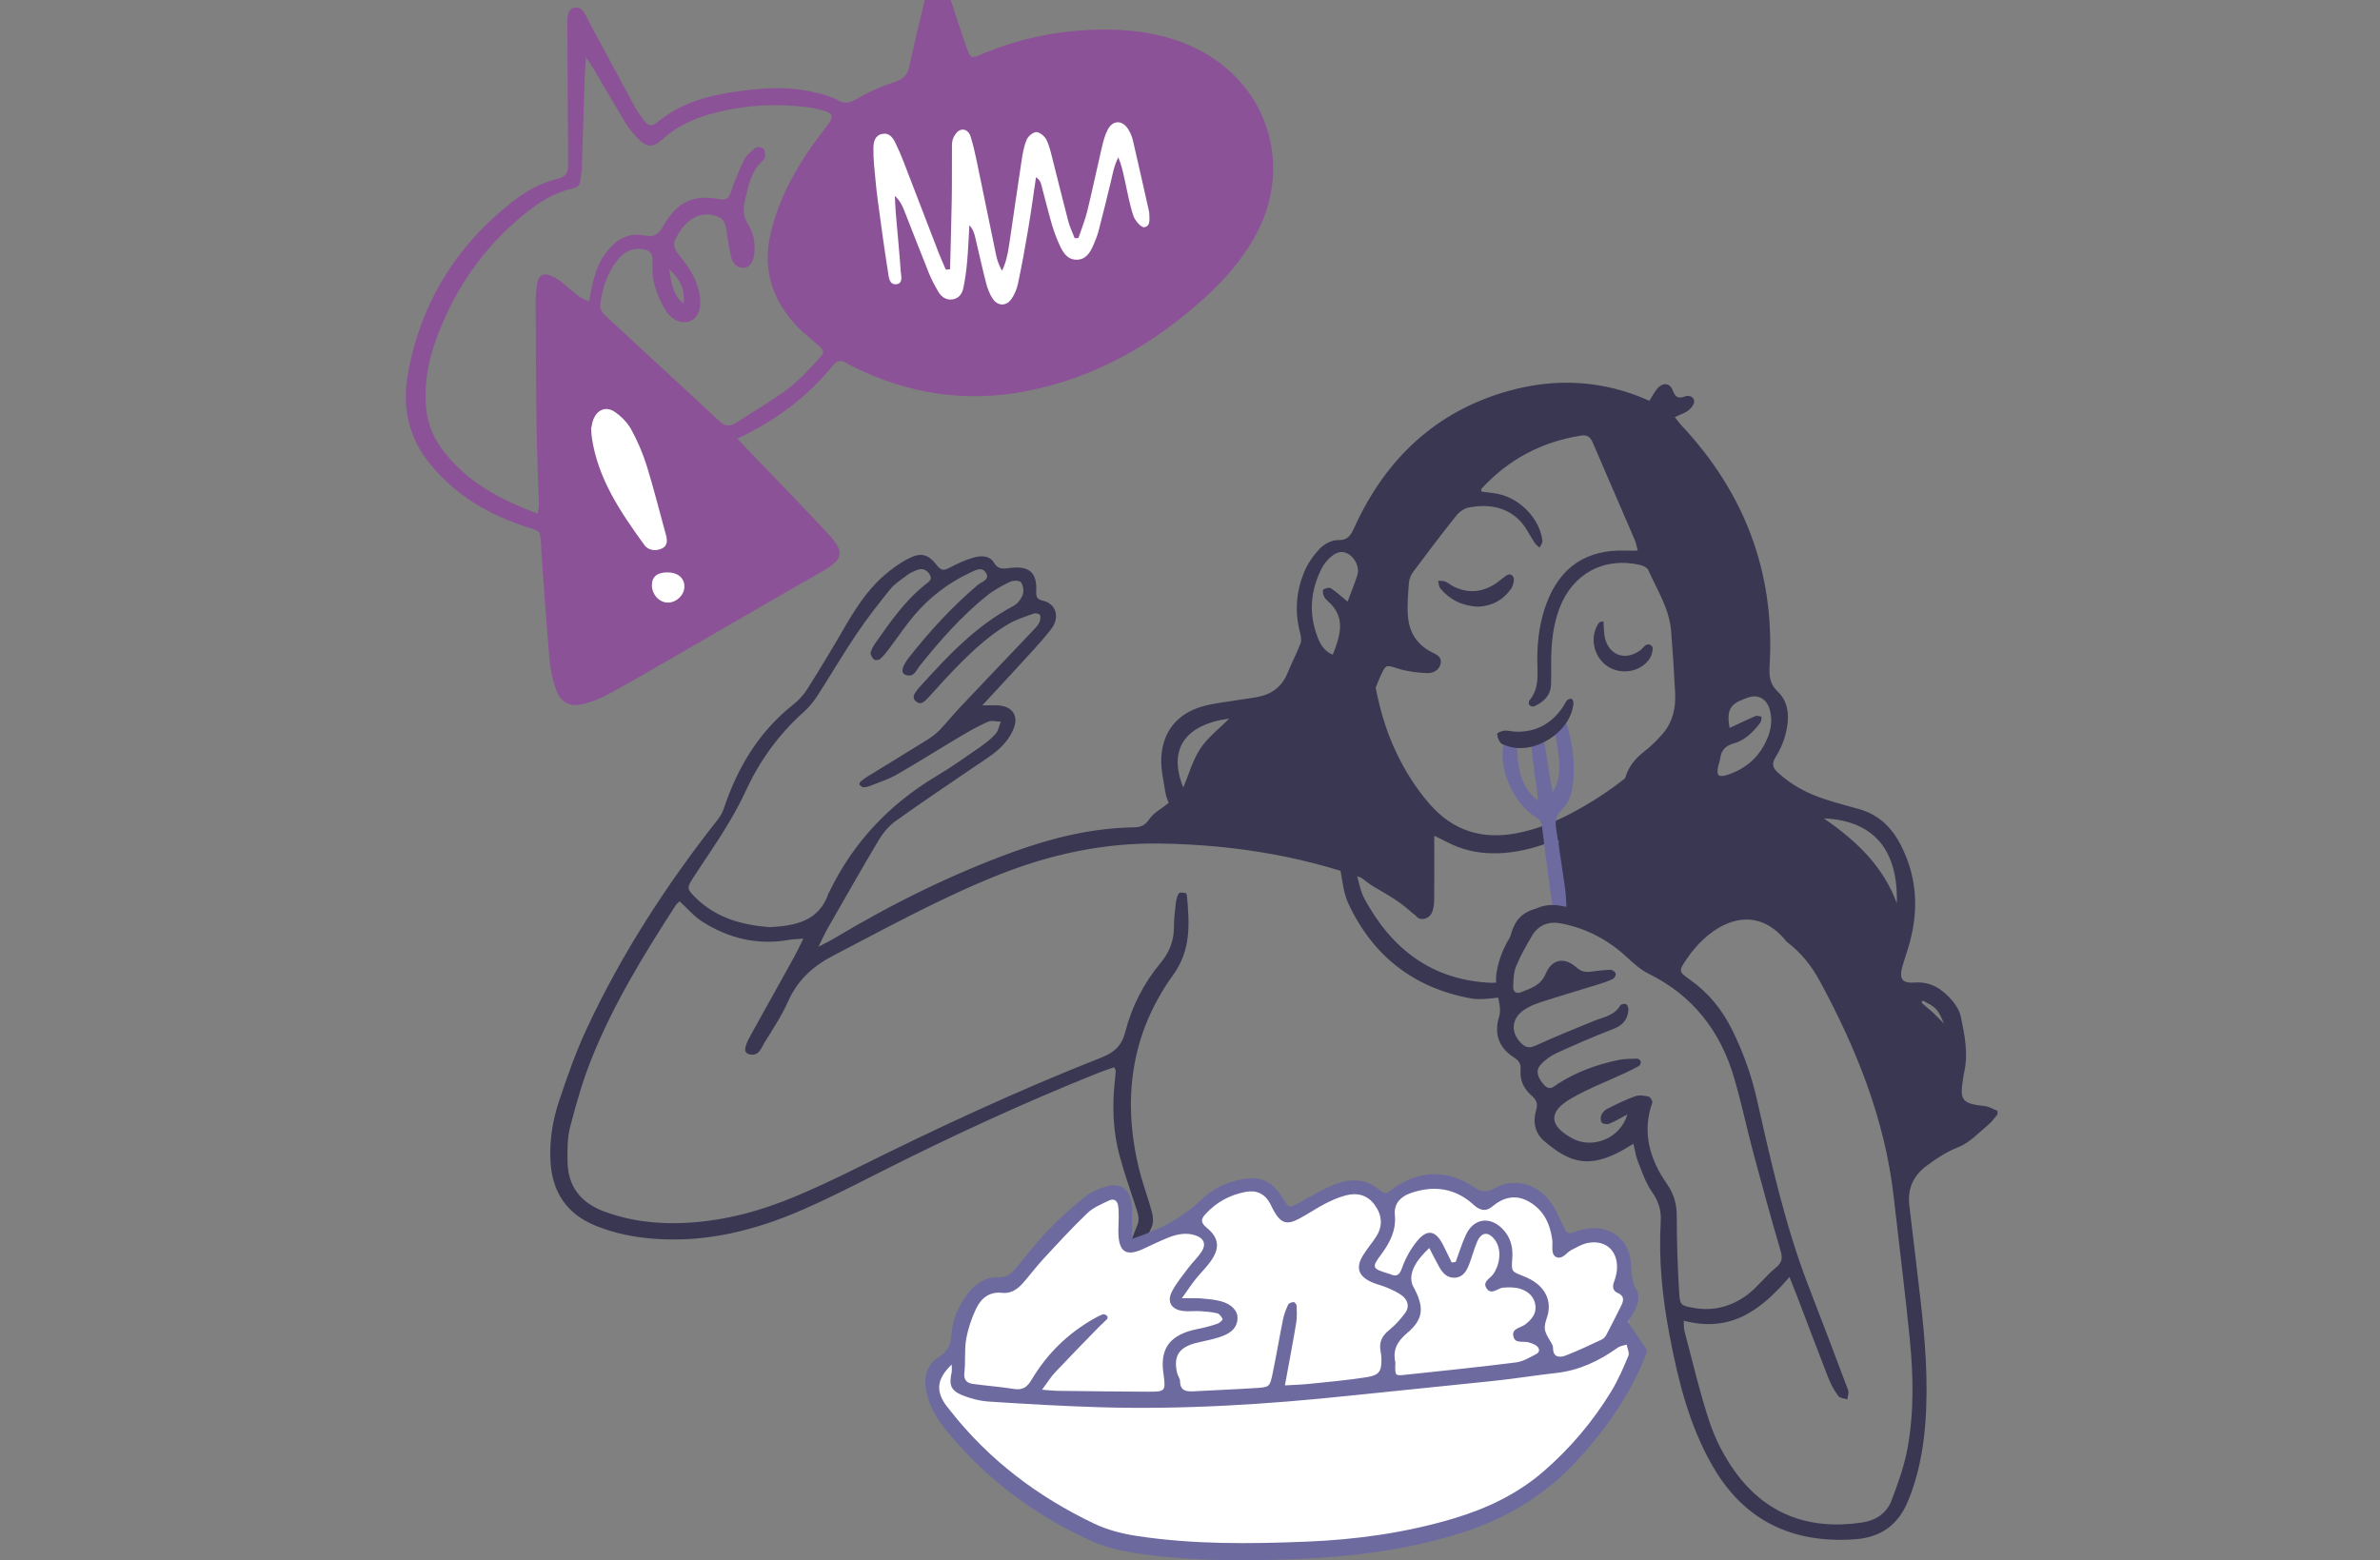
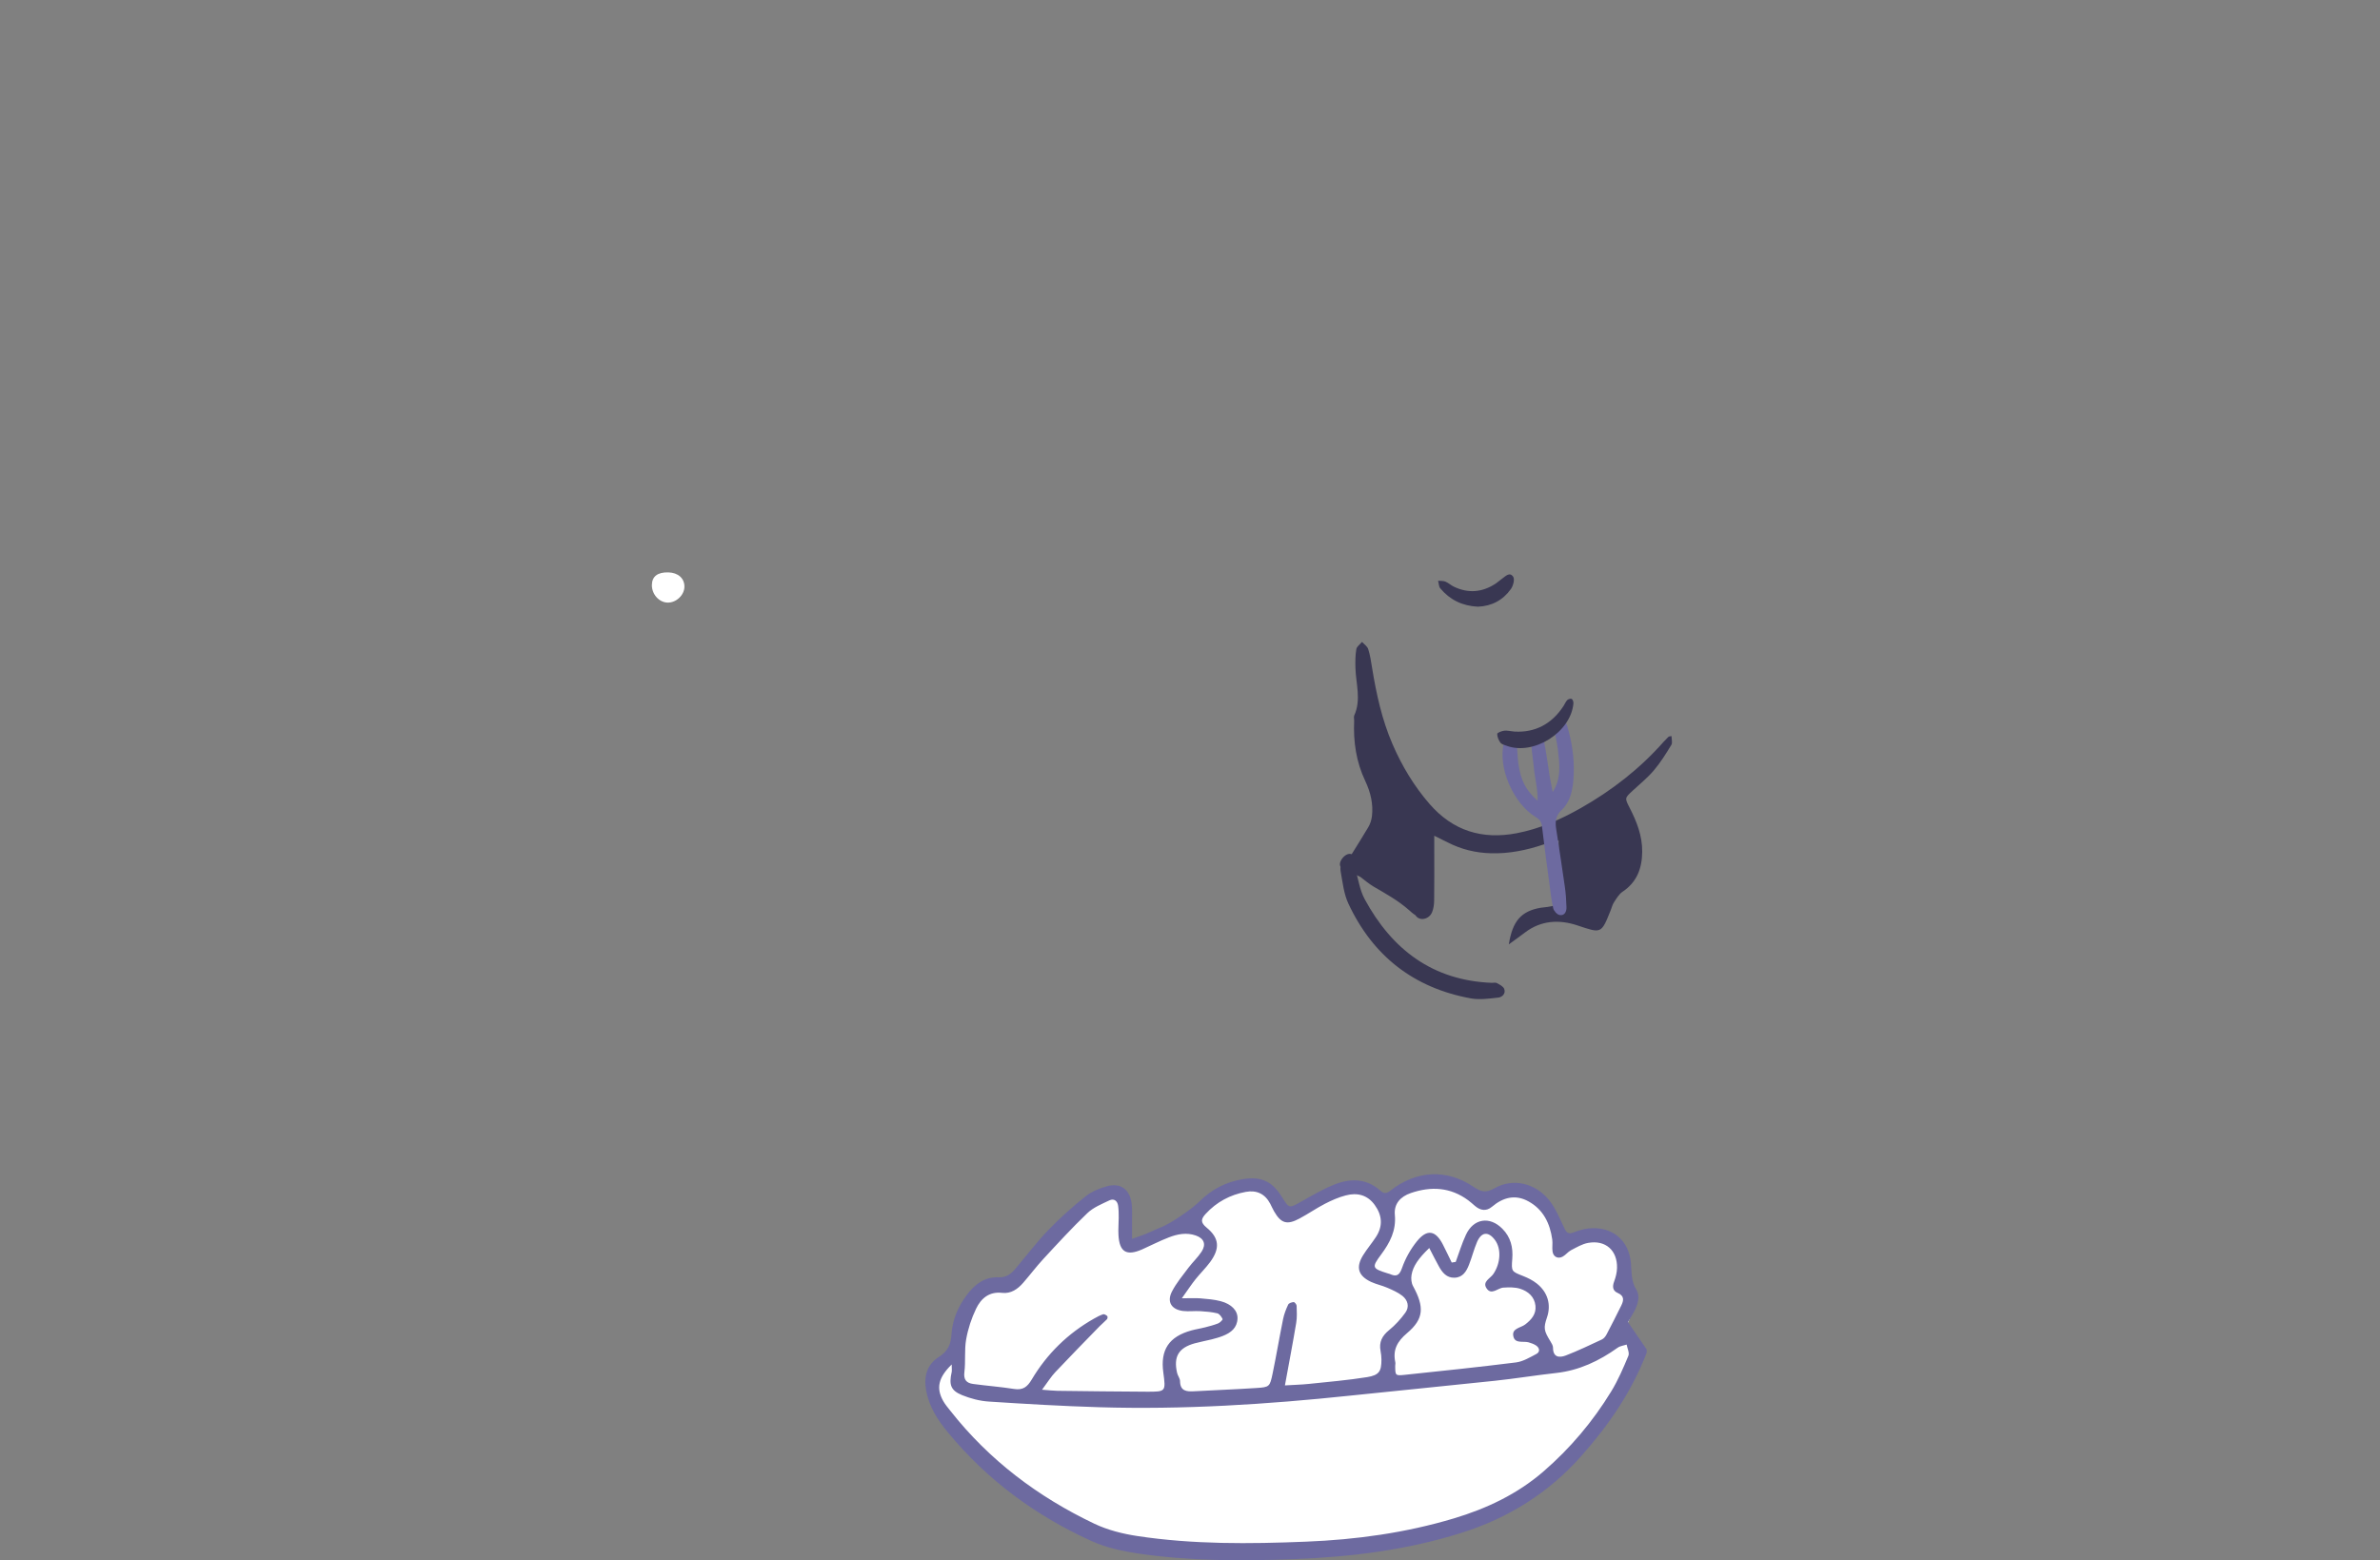
<svg xmlns="http://www.w3.org/2000/svg" width="305" height="200" viewBox="0 0 305 200" fill="none">
  <rect x="0" y="0" width="305" height="200" fill="#808080" stroke="none" />
  <g clip-path="url(#clip0_272_4718)">
    <path d="M214.224 94.35C213.97 94.395 213.873 94.387 213.835 94.424C213.626 94.626 213.417 94.836 213.223 95.052C210.167 98.52 206.574 101.315 202.562 103.587C199.984 105.045 197.31 106.241 194.366 106.801C189.936 107.646 186.201 106.495 183.212 103.064C181.21 100.762 179.664 98.184 178.454 95.389C177.094 92.25 176.377 88.939 175.831 85.583C175.704 84.783 175.585 83.969 175.338 83.206C175.226 82.848 174.823 82.586 174.546 82.279C174.292 82.586 173.867 82.87 173.814 83.214C173.68 84.006 173.68 84.828 173.702 85.635C173.762 87.661 174.464 89.701 173.545 91.712C173.463 91.891 173.545 92.153 173.538 92.369C173.418 95.06 173.792 97.653 174.965 100.12C175.637 101.54 176.003 103.049 175.816 104.626C175.757 105.112 175.592 105.628 175.338 106.046C174.658 107.205 173.926 108.341 173.224 109.484C173.164 109.477 173.112 109.462 173.06 109.454C172.186 109.327 171.087 111.046 172.148 111.323C172.395 111.39 172.641 111.457 172.88 111.54C172.918 111.712 173.03 111.846 173.239 111.898C173.59 112.063 173.949 112.227 174.307 112.384C174.89 112.825 175.45 113.303 176.048 113.655C177.662 114.596 179.126 115.396 180.545 116.637C180.799 116.861 181.083 117.123 181.397 117.317C181.898 118.124 183.138 117.848 183.519 116.936C183.713 116.472 183.78 115.934 183.788 115.434C183.818 113.371 183.803 111.3 183.803 109.238C183.803 108.602 183.803 107.975 183.803 107.123C184.527 107.481 185.043 107.728 185.551 107.99C187.284 108.879 189.122 109.32 191.079 109.372C193.403 109.432 195.621 108.984 197.803 108.244C198.333 108.064 198.886 107.96 199.738 107.735C199.738 110.179 199.723 112.384 199.738 114.589C199.745 116.002 199.768 116.009 198.326 116.248C198.035 116.3 197.736 116.3 197.444 116.353C194.979 116.779 193.836 118.012 193.358 121.046C194.18 120.448 194.815 119.993 195.435 119.522C197.504 117.952 199.835 117.848 202.143 118.617C205.229 119.641 205.191 119.738 206.424 116.644C206.559 116.3 206.648 115.927 206.85 115.628C207.164 115.157 207.478 114.604 207.926 114.305C209.779 113.072 210.429 111.293 210.451 109.185C210.473 107.13 209.741 105.292 208.822 103.505C208.195 102.287 208.217 102.28 209.233 101.345C210.152 100.493 211.138 99.694 211.945 98.744C212.797 97.743 213.499 96.607 214.186 95.478C214.351 95.209 214.209 94.753 214.209 94.357L214.224 94.35Z" fill="#393752" />
    <path d="M173.664 111.315C174.06 112.638 174.247 114.073 174.89 115.262C178.393 121.719 183.601 125.68 191.176 125.979C191.393 125.986 191.661 125.912 191.826 126.009C192.177 126.203 192.64 126.427 192.767 126.756C192.991 127.347 192.521 127.81 192.005 127.87C190.847 127.997 189.629 128.176 188.509 127.975C181.187 126.644 175.928 122.541 172.79 115.807C172.215 114.574 172.066 113.131 171.819 111.764C171.722 111.211 171.752 110.478 172.499 110.329C173.246 110.172 173.425 110.874 173.694 111.383L173.672 111.33L173.664 111.315Z" fill="#393752" />
    <path d="M198.976 101.532C200.097 99.791 199.857 98.027 199.671 96.285C199.544 95.12 199.222 93.969 199.095 92.803C199.058 92.466 199.387 92.085 199.551 91.719C199.887 91.951 200.306 92.123 200.537 92.429C200.791 92.773 200.896 93.236 201.008 93.655C201.568 95.732 201.807 97.855 201.628 100.007C201.509 101.428 201.18 102.833 200.119 103.834C199.349 104.559 199.29 105.321 199.424 106.226C199.805 108.7 200.186 111.181 200.537 113.662C200.664 114.537 200.724 115.419 200.746 116.3C200.761 116.854 200.5 117.399 199.865 117.287C199.544 117.227 199.133 116.771 199.051 116.435C198.804 115.359 198.692 114.26 198.543 113.161C198.221 110.755 197.885 108.348 197.609 105.934C197.542 105.359 197.325 105.045 196.824 104.746C193.918 102.99 191.931 98.378 192.723 95.209C192.805 94.873 193.261 94.634 193.545 94.342C193.814 94.626 194.262 94.88 194.322 95.209C194.493 96.069 194.449 96.973 194.576 97.847C194.904 100.067 195.502 101.256 197.048 102.638C197.078 101.076 196.69 99.761 196.57 98.438C196.481 97.481 196.309 96.54 196.257 95.583C196.219 94.97 196.04 94.073 196.951 94.006C197.833 93.946 197.833 94.873 197.952 95.478C198.214 96.779 198.363 98.102 198.58 99.41C198.7 100.12 198.849 100.83 198.983 101.54L198.976 101.532Z" fill="#6D6AA0" />
-     <path d="M256 142.818C255.619 143.259 255.291 143.759 254.85 144.126C253.61 145.149 252.452 146.45 251.01 147.018C249.478 147.623 248.216 148.453 246.931 149.402C245.138 150.725 244.428 152.414 244.69 154.574C245.16 158.528 245.638 162.481 246.094 166.442C246.714 171.801 247.147 177.167 246.722 182.564C246.453 185.964 245.818 189.275 244.495 192.451C243.225 195.501 240.992 197.063 237.727 197.302C229.681 197.877 223.458 194.91 219.416 187.818C216.45 182.623 215.038 176.876 213.94 171.069C213.028 166.278 212.543 161.435 212.827 156.54C212.901 155.194 212.573 153.999 211.736 152.825C210.899 151.652 210.436 150.209 209.891 148.849C209.622 148.184 209.532 147.444 209.33 146.607C208.531 147.063 207.859 147.504 207.141 147.848C203.294 149.716 200.948 148.879 197.855 146.226C196.727 145.254 196.406 143.804 196.847 142.354C197.101 141.517 196.936 141.002 196.294 140.448C195.3 139.589 194.747 138.475 194.867 137.123C194.934 136.368 194.65 135.942 194 135.531C192.095 134.312 191.445 132.534 192.095 130.366C192.319 129.619 192.23 128.991 192.065 128.244C191.797 127.048 191.595 125.747 191.804 124.559C192.267 121.891 193.612 119.581 195.412 117.571C196.653 116.188 198.311 115.785 200.067 116.106C201.792 116.428 203.473 116.988 205.326 117.481C205.401 115.583 206.671 114.425 208.128 113.408C210.175 111.973 210.623 110.06 209.816 107.765C209.353 106.442 208.882 105.12 208.471 103.782C207.552 100.792 208.158 98.274 210.735 96.308C211.609 95.643 212.393 94.843 213.111 94.006C214.381 92.526 214.762 90.725 214.672 88.834C214.538 86.181 214.366 83.528 214.157 80.882C213.925 78.004 212.356 75.605 211.221 73.057C211.079 72.743 210.556 72.504 210.175 72.414C205.588 71.345 201.546 73.52 199.872 77.9C199.013 80.142 198.789 82.481 198.782 84.858C198.782 85.815 198.804 86.779 198.767 87.735C198.714 89.17 197.803 89.985 196.6 90.538C196.451 90.605 196.137 90.531 196.025 90.404C195.913 90.284 195.876 89.94 195.965 89.828C197.37 88.191 196.989 86.218 197.004 84.327C197.026 81.943 197.34 79.619 198.177 77.377C199.932 72.653 203.339 70.389 208.389 70.576C208.822 70.59 209.263 70.576 209.883 70.576C209.734 70.045 209.652 69.567 209.472 69.141C207.724 65.075 205.946 61.024 204.213 56.958C203.892 56.211 203.615 55.68 202.637 55.83C197.564 56.622 193.298 58.886 189.832 62.668C189.794 62.706 189.832 62.81 189.854 63.012C190.526 63.102 191.229 63.169 191.924 63.303C194.8 63.856 197.347 66.517 197.661 69.32C197.691 69.596 197.429 69.903 197.31 70.194C197.108 70.015 196.869 69.865 196.72 69.649C196.018 68.625 195.502 67.421 194.628 66.592C192.842 64.888 190.556 64.604 188.211 65.052C187.628 65.164 186.993 65.628 186.612 66.106C184.729 68.468 182.899 70.882 181.098 73.303C180.807 73.7 180.583 74.238 180.553 74.724C180.448 76.188 180.299 77.676 180.441 79.133C180.628 81.061 181.584 82.608 183.384 83.543C184.019 83.871 184.856 84.163 184.602 85.127C184.386 85.957 183.601 86.308 182.876 86.278C181.651 86.226 180.396 86.076 179.231 85.718C177.557 85.194 177.624 85.12 176.877 86.741C175.294 90.179 175.055 93.707 176.138 97.317C176.601 98.871 177.124 100.411 177.692 101.928C178.626 104.417 178.297 106.562 176.145 108.274C175.57 108.729 174.965 109.155 174.076 109.813C175.182 110.329 175.764 110.59 176.332 110.874C177.057 111.226 177.849 111.51 178.476 111.996C178.775 112.227 178.887 112.885 178.82 113.311C178.79 113.49 178.095 113.632 177.692 113.662C177.423 113.685 177.139 113.49 176.862 113.386C167.83 109.858 158.462 108.281 148.765 108.124C141.459 108.004 134.578 109.499 127.869 112.182C120.593 115.09 113.749 118.864 106.809 122.474C104.12 123.871 102.207 125.643 100.982 128.386C100.175 130.194 99.069 131.876 98.016 133.565C97.553 134.312 97.246 135.501 95.954 135.112C95.259 134.903 95.364 134.185 96.238 132.623C98.106 129.275 99.966 125.919 101.826 122.564C102.177 121.928 102.476 121.256 102.954 120.306C102.2 120.374 101.669 120.374 101.154 120.463C97.105 121.196 93.377 120.291 89.963 118.109C88.931 117.451 88.11 116.457 87.101 115.538C86.967 115.665 86.728 115.815 86.593 116.039C82.499 122.362 78.562 128.782 75.768 135.807C74.655 138.602 73.818 141.525 73.064 144.447C72.698 145.845 72.705 147.369 72.728 148.842C72.757 151.996 74.364 154.118 77.292 155.232C80.729 156.54 84.3 156.936 87.945 156.741C92.936 156.48 97.687 155.172 102.267 153.214C104.71 152.175 107.115 151.046 109.491 149.865C119.861 144.694 130.349 139.806 141.13 135.561C142.773 134.918 143.745 134.066 144.208 132.257C145.044 129.021 146.554 126.039 148.713 123.453C149.863 122.078 150.438 120.583 150.446 118.804C150.446 117.773 150.565 116.741 150.685 115.718C150.737 115.291 150.857 114.836 151.081 114.492C151.178 114.35 151.656 114.432 151.947 114.469C152.022 114.477 152.097 114.716 152.112 114.858C152.418 118.386 152.68 121.726 150.326 124.985C144.858 132.564 143.782 141.091 146.031 150.082C146.479 151.868 147.151 153.595 147.622 155.374C147.779 155.964 147.839 156.726 147.592 157.257C145.545 161.719 145.089 166.472 144.888 171.286C144.85 172.093 144.903 172.922 144.753 173.707C144.693 174.028 144.208 174.268 143.909 174.544C143.677 174.29 143.319 174.066 143.237 173.774C143.11 173.288 143.132 172.75 143.139 172.235C143.184 167.04 143.67 161.913 145.739 157.07C146.068 156.3 145.859 155.65 145.627 154.94C144.895 152.698 144.111 150.471 143.491 148.199C142.624 145.03 142.512 141.794 142.87 138.535C142.923 138.094 142.953 137.653 142.983 137.212C142.983 137.152 142.923 137.085 142.773 136.801C142.161 137.018 141.503 137.227 140.853 137.481C131.052 141.398 121.489 145.83 112.076 150.605C109.05 152.138 106.025 153.677 102.917 155.037C96.828 157.698 90.508 159.297 83.792 158.782C81.207 158.58 78.682 158.079 76.269 157.085C72.608 155.575 70.77 152.788 70.546 148.886C70.389 146.196 70.83 143.565 71.674 141.039C72.705 137.967 73.781 134.888 75.141 131.958C79.608 122.347 85.338 113.505 91.882 105.179C92.234 104.731 92.562 104.223 92.742 103.685C94.497 98.393 97.254 93.782 101.692 90.284C102.371 89.746 102.992 89.058 103.455 88.326C105.031 85.83 106.555 83.311 108.034 80.755C109.484 78.251 111 75.8 113.174 73.871C114.16 72.997 115.251 72.197 116.416 71.599C118.015 70.777 118.927 71.009 120.062 72.459C120.615 73.169 120.981 73.139 121.683 72.773C122.655 72.257 123.671 71.794 124.717 71.48C125.65 71.203 126.793 71.166 127.346 72.085C127.974 73.139 128.721 72.87 129.602 72.78C131.918 72.534 132.919 73.43 132.792 75.785C132.748 76.585 132.972 76.839 133.644 76.996C135.422 77.392 135.833 79.223 134.69 80.665C133.958 81.592 133.188 82.481 132.389 83.356C130.312 85.635 128.213 87.892 125.882 90.411C126.726 90.411 127.264 90.396 127.794 90.411C129.632 90.463 130.574 91.637 129.916 93.348C129.535 94.335 128.825 95.276 128.034 95.994C126.95 96.973 125.658 97.735 124.44 98.573C121.22 100.785 117.963 102.945 114.788 105.232C113.921 105.852 113.167 106.749 112.614 107.676C110.38 111.413 108.243 115.202 106.077 118.976C105.718 119.604 105.427 120.262 104.882 121.353C105.83 120.852 106.391 120.59 106.921 120.269C114.28 115.867 121.93 112.063 130.006 109.141C134.959 107.354 140.032 106.129 145.328 106.046C146.202 106.031 146.755 105.792 147.293 104.985C147.824 104.193 148.795 103.7 149.773 102.915C149.684 102.646 149.43 102.123 149.348 101.577C149.124 100.127 148.765 98.662 148.817 97.22C148.944 93.864 150.804 91.51 154.024 90.568C155.638 90.097 157.349 89.963 159.022 89.671C159.964 89.507 160.935 89.439 161.846 89.17C163.325 88.722 164.394 87.765 164.991 86.285C165.507 85 166.172 83.767 166.665 82.474C166.822 82.055 166.71 81.48 166.583 81.009C165.903 78.416 166.112 75.852 167.098 73.408C167.554 72.279 168.301 71.196 169.145 70.314C169.705 69.731 170.677 69.215 171.454 69.23C172.783 69.253 173.112 68.595 173.583 67.564C177.557 58.842 183.997 52.721 193.283 50.12C199.305 48.431 205.408 48.685 211.37 51.375C211.729 50.815 212.012 50.232 212.423 49.761C213.073 49.014 214 49.066 214.351 50.008C214.694 50.927 215.053 51.136 215.935 50.815C216.465 50.62 217.093 50.852 217.115 51.45C217.13 51.831 216.726 52.332 216.375 52.601C215.927 52.952 215.344 53.124 214.627 53.468C214.948 53.871 215.173 54.2 215.442 54.484C223.525 63.094 227.44 73.259 226.79 85.097C226.715 86.442 226.67 87.541 227.836 88.662C229.397 90.164 229.307 92.294 228.777 94.29C228.515 95.269 228.052 96.233 227.514 97.1C227.006 97.915 227.208 98.438 227.821 99.013C229.591 100.65 231.668 101.734 233.939 102.466C235.344 102.922 236.771 103.303 238.19 103.692C240.7 104.387 242.389 105.994 243.569 108.281C245.638 112.294 245.907 116.45 244.749 120.755C244.48 121.749 244.129 122.728 243.838 123.715C243.33 125.396 243.688 126.069 245.347 125.942C247.454 125.777 248.888 126.779 250.136 128.206C250.651 128.797 251.122 129.552 251.279 130.299C251.779 132.676 252.265 135.082 251.697 137.526C251.645 137.743 251.622 137.96 251.585 138.184C251.099 141.076 251.413 141.45 254.402 141.786C254.947 141.846 255.455 142.182 255.985 142.384V142.825L256 142.818ZM215.77 169.283C215.808 169.888 215.77 170.254 215.86 170.59C216.906 174.499 217.81 178.46 219.087 182.294C219.827 184.499 220.94 186.674 222.3 188.565C226.289 194.126 231.832 196.144 238.556 195.164C240.409 194.895 241.783 193.984 242.426 192.272C243.225 190.142 244.017 187.975 244.428 185.755C245.302 181.091 245.205 176.345 244.742 171.644C244.137 165.553 243.367 159.484 242.68 153.408C241.559 143.498 237.914 134.439 233.214 125.755C232.154 123.804 230.779 122.055 228.971 120.718C224.713 115.329 219.184 118.46 216.189 122.87C215.098 124.477 215.068 124.514 216.622 125.613C218.96 127.28 220.693 129.417 221.964 131.981C223.346 134.768 224.399 137.661 225.094 140.695C226.939 148.819 228.725 156.958 231.728 164.761C233.446 169.23 235.164 173.7 236.838 178.184C236.965 178.52 236.778 178.969 236.733 179.372C236.345 179.238 235.792 179.223 235.59 178.946C235.075 178.244 234.634 177.459 234.313 176.644C232.946 173.147 231.631 169.619 230.286 166.114C230.002 165.366 229.696 164.619 229.322 163.677C225.744 167.87 221.829 170.889 215.778 169.283H215.77ZM98.509 118.849C102.005 118.677 104.956 118.064 106.182 114.499C106.204 114.432 106.256 114.372 106.286 114.305C109.357 107.945 114.003 103.057 120.055 99.447C121.952 98.318 123.76 97.033 125.576 95.77C126.3 95.269 127.01 94.716 127.593 94.058C127.944 93.662 128.041 93.027 128.258 92.504C127.705 92.496 127.07 92.309 126.614 92.511C125.404 93.042 124.246 93.7 123.103 94.372C120.376 95.994 117.701 97.691 114.952 99.268C113.876 99.88 112.666 100.269 111.508 100.732C111.239 100.845 110.933 100.912 110.649 100.904C110.477 100.904 110.283 100.725 110.156 100.583C110.104 100.523 110.171 100.284 110.261 100.209C110.537 99.97 110.828 99.746 111.142 99.552C113.712 97.967 116.297 96.405 118.859 94.806C119.412 94.462 119.95 94.058 120.406 93.588C121.317 92.638 122.147 91.599 123.051 90.643C126.136 87.369 129.244 84.126 132.344 80.859C132.65 80.538 132.972 80.209 133.173 79.828C133.323 79.544 133.375 79.133 133.285 78.827C133.248 78.692 132.725 78.558 132.494 78.64C131.395 79.036 130.252 79.387 129.259 79.97C126.181 81.786 123.7 84.32 121.258 86.898C120.451 87.758 119.681 88.655 118.874 89.514C118.463 89.948 117.97 90.433 117.373 89.895C116.76 89.35 117.261 88.834 117.597 88.356C117.679 88.236 117.791 88.132 117.888 88.027C121.452 84.073 125.083 80.209 129.871 77.668C130.394 77.392 130.865 76.786 131.067 76.226C131.231 75.762 131.126 75.022 130.835 74.634C130.648 74.387 129.827 74.38 129.438 74.574C128.392 75.082 127.339 75.65 126.435 76.383C123.2 78.984 120.481 82.085 117.888 85.314C117.418 85.897 117.126 86.906 116.05 86.502C115.4 86.256 115.542 85.493 116.499 84.26C119.143 80.882 122.042 77.75 125.314 74.963C125.792 74.559 126.958 74.305 126.308 73.356C125.785 72.586 124.918 73.132 124.291 73.423C121.512 74.716 119.121 76.562 117.141 78.894C115.998 80.239 115.019 81.727 113.951 83.139C113.6 83.602 113.234 84.073 112.801 84.462C112.636 84.611 112.158 84.664 112.016 84.537C111.777 84.335 111.516 83.909 111.575 83.647C111.688 83.169 111.986 82.706 112.278 82.294C114.145 79.641 115.998 76.973 118.583 74.925C118.964 74.626 119.539 74.305 119.166 73.677C118.792 73.042 118.195 72.773 117.462 73.079C117.059 73.251 116.641 73.43 116.289 73.692C115.527 74.268 114.676 74.798 114.086 75.523C112.562 77.407 111.067 79.327 109.715 81.338C107.989 83.901 106.428 86.585 104.747 89.185C104.269 89.918 103.701 90.628 103.051 91.211C99.869 94.051 97.388 97.436 95.618 101.286C94.311 104.111 92.674 106.719 90.964 109.29C90.269 110.336 89.567 111.368 88.887 112.429C87.998 113.812 87.99 113.916 89.133 115.052C91.8 117.706 95.185 118.565 98.524 118.834L98.509 118.849ZM208.524 142.855C207.762 143.259 207.022 143.707 206.238 144.036C205.969 144.148 205.446 144.088 205.274 143.901C205.094 143.7 205.102 143.199 205.221 142.915C205.349 142.601 205.655 142.287 205.961 142.13C207.141 141.54 208.329 140.949 209.569 140.508C210.077 140.329 210.735 140.441 211.288 140.568C211.497 140.613 211.811 141.151 211.743 141.338C210.391 145.164 211.445 148.632 213.604 151.734C214.575 153.124 214.881 154.402 214.881 156.002C214.881 159.238 214.993 162.481 215.188 165.717C215.285 167.324 215.464 167.362 217.048 167.646C219.595 168.102 221.926 167.459 223.936 165.949C225.273 164.94 226.297 163.528 227.596 162.466C228.471 161.756 228.433 161.151 228.149 160.202C226.947 156.099 225.818 151.981 224.713 147.848C223.854 144.641 223.174 141.39 222.247 138.214C220.499 132.19 216.951 127.601 211.228 124.783C210.204 124.275 209.308 123.445 208.456 122.661C206.066 120.456 203.302 119.006 200.111 118.371C198.498 118.049 197.168 118.528 196.316 119.963C195.569 121.226 194.837 122.519 194.284 123.871C193.963 124.656 193.948 125.59 193.918 126.465C193.896 127.07 194.262 127.451 194.927 127.182C196.189 126.659 197.452 126.338 198.102 124.776C198.886 122.907 200.515 122.653 202.017 123.999C202.681 124.596 203.264 124.634 204.011 124.529C204.811 124.417 205.617 124.327 206.424 124.312C206.648 124.312 207 124.581 207.059 124.798C207.112 124.985 206.895 125.381 206.693 125.478C206.103 125.77 205.468 125.979 204.84 126.173C202.375 126.936 199.902 127.661 197.452 128.453C196.69 128.7 195.913 129.021 195.263 129.477C193.627 130.62 193.575 132.459 195.031 133.797C195.584 134.305 196.055 134.357 196.794 134.021C199.275 132.885 201.8 131.861 204.325 130.837C205.535 130.351 206.902 130.179 207.642 128.864C207.732 128.707 208.24 128.617 208.419 128.729C208.598 128.834 208.703 129.238 208.68 129.492C208.576 130.71 207.933 131.435 206.746 131.891C204.273 132.84 201.837 133.901 199.424 135.007C198.655 135.366 197.9 135.919 197.355 136.57C196.75 137.287 197.101 138.259 197.93 139.118C198.632 139.843 199.11 139.268 199.641 138.924C202.031 137.384 204.654 136.442 207.418 135.867C208.202 135.703 209.024 135.71 209.831 135.695C209.98 135.695 210.227 135.919 210.264 136.084C210.302 136.248 210.182 136.547 210.04 136.629C209.472 136.958 208.867 137.242 208.27 137.526C205.939 138.617 203.503 139.537 201.292 140.83C198.356 142.549 198.513 144.305 201.531 145.934C204.064 147.302 207.65 145.949 208.546 142.855H208.524ZM172.694 77.123C173.127 75.964 173.568 74.88 173.934 73.767C174.263 72.758 173.68 71.495 172.731 70.972C171.977 70.561 171.215 70.725 170.355 71.562C169.989 71.921 169.646 72.332 169.414 72.78C167.92 75.688 167.673 78.692 168.884 81.756C169.235 82.638 169.72 83.468 170.796 83.924C171.767 81.435 172.529 79.118 170.161 77.048C169.945 76.861 169.735 76.607 169.631 76.345C169.534 76.099 169.481 75.628 169.586 75.561C169.855 75.404 170.333 75.262 170.542 75.396C171.267 75.874 171.909 76.472 172.701 77.123H172.694ZM221.635 93.318C222.845 92.758 223.891 92.242 224.959 91.786C225.176 91.697 225.482 91.824 225.751 91.853C225.699 92.123 225.721 92.451 225.579 92.646C224.675 93.827 223.629 94.895 222.158 95.299C221.074 95.598 220.566 96.218 220.432 97.272C220.387 97.631 220.23 97.982 220.163 98.341C219.954 99.402 220.23 99.671 221.314 99.335C223.764 98.558 225.52 96.988 226.506 94.604C226.991 93.423 227.141 92.182 226.79 90.934C226.424 89.641 225.34 88.954 224.085 89.387C222.113 90.067 221.119 90.568 221.657 93.318H221.635ZM243.076 115.777C243.278 109.051 240.192 105.164 233.73 104.903C238.003 107.833 241.365 111.114 243.076 115.777ZM151.641 100.942C152.358 99.238 152.851 97.421 153.838 95.934C154.786 94.499 156.251 93.401 157.543 92.1C151.768 92.885 149.676 96.114 151.641 100.942ZM246.393 128.244C246.348 128.348 246.236 128.513 246.258 128.535C246.751 128.976 247.267 129.38 247.753 129.828C248.223 130.269 248.664 130.74 249.112 131.203C248.35 129.342 248.149 129.148 246.393 128.244Z" fill="#393752" />
    <path d="M122.333 173.438C122.333 173.438 118.232 174.858 120.025 179.626C121.818 184.402 134.488 195.217 139.636 196.637C144.783 198.057 162.9 200.889 175.129 197.907C187.359 194.925 191.909 195.897 198.244 189.776C204.579 183.662 210.1 175.381 209.652 173.214C209.203 171.054 207.933 170.605 207.933 170.605C207.933 170.605 209.801 168.737 208.83 165.605C207.859 162.474 209.801 159.641 206.82 158.894C203.839 158.146 200.485 159.492 200.485 159.492C200.485 159.492 199.887 153.453 196.234 152.705C192.581 151.958 190.414 153.752 190.414 153.752C190.414 153.752 187.434 150.546 184.229 151.143C181.024 151.741 177.595 154.125 177.595 154.125C177.595 154.125 176.997 150.919 172.821 152.257C168.645 153.602 164.991 156.285 164.991 156.061C164.991 155.837 164.468 151.809 161.114 151.809C157.76 151.809 154.181 155.09 152.911 155.986C151.641 156.883 145.157 160.314 144.634 159.566C144.111 158.819 144.559 153.819 143.364 153.004C142.168 152.182 138.067 154.723 136.356 157.033C134.638 159.342 130.32 164.193 129.124 164.492C127.929 164.791 125.77 163.595 124.724 166.285C123.678 168.969 122.341 173.445 122.341 173.445L122.333 173.438Z" fill="white" />
    <path d="M211.011 173.415C209.114 178.371 206.178 182.646 202.674 186.599C198.453 191.375 193.283 194.596 187.232 196.495C180.284 198.685 173.134 199.566 165.888 199.843C159.172 200.105 152.463 200.105 145.799 199.118C143.782 198.819 141.705 198.356 139.86 197.519C132.718 194.275 126.509 189.708 121.496 183.625C120.174 182.025 119.061 180.329 118.68 178.191C118.359 176.368 118.829 174.873 120.309 173.939C121.467 173.206 121.855 172.332 121.93 171.069C122.042 169.185 122.774 167.489 123.902 165.979C124.918 164.619 126.196 163.64 127.981 163.722C129.012 163.767 129.625 163.236 130.207 162.534C131.582 160.889 132.882 159.185 134.361 157.646C135.84 156.114 137.439 154.686 139.105 153.356C139.882 152.735 140.898 152.309 141.869 152.048C143.588 151.584 144.745 152.421 145.014 154.193C145.112 154.843 145.067 155.516 145.074 156.181C145.074 156.98 145.074 157.788 145.074 158.797C145.776 158.543 146.314 158.371 146.837 158.161C147.517 157.885 148.175 157.548 148.862 157.279C150.05 156.809 152.702 155 153.666 154.043C155.22 152.489 157.08 151.495 159.261 151.143C161.644 150.762 163.012 151.398 164.289 153.438C165.215 154.925 165.2 154.895 166.739 154.028C168.084 153.273 169.429 152.481 170.856 151.891C172.948 151.024 175.032 150.979 176.87 152.593C177.326 152.997 177.639 153.034 178.177 152.616C181.487 150.015 185.379 149.798 188.808 152.108C189.772 152.758 190.399 152.952 191.527 152.309C193.858 150.979 196.705 151.614 198.49 153.797C199.349 154.85 199.887 156.196 200.485 157.444C200.761 158.034 201.03 158.214 201.658 157.967C202.27 157.728 202.92 157.534 203.57 157.459C206.566 157.145 208.762 158.931 209.009 161.936C209.106 163.094 209.024 164.215 209.696 165.306C210.212 166.143 209.906 167.182 209.442 168.064C209.173 168.58 208.852 169.081 208.628 169.469C209.457 170.688 210.242 171.824 211.019 172.96V173.401L211.011 173.415ZM121.952 174.903C120.226 176.599 119.957 177.945 120.876 179.581C121.13 180.03 121.467 180.426 121.788 180.83C126.763 187.16 133.024 191.868 140.241 195.306C141.936 196.114 143.856 196.599 145.732 196.883C152.904 197.974 160.135 197.9 167.36 197.608C173.784 197.354 180.127 196.48 186.313 194.626C190.526 193.363 194.441 191.51 197.788 188.617C201.21 185.658 204.116 182.22 206.476 178.356C207.358 176.913 208.03 175.344 208.68 173.782C208.837 173.401 208.546 172.833 208.456 172.347C208.075 172.474 207.627 172.519 207.313 172.743C204.937 174.439 202.382 175.658 199.432 175.986C196.794 176.278 194.172 176.711 191.535 176.988C185.379 177.646 179.216 178.236 173.06 178.886C162.347 180.015 151.611 180.702 140.831 180.374C136.117 180.232 131.41 179.955 126.704 179.649C125.553 179.574 124.365 179.26 123.297 178.827C121.833 178.229 121.594 177.504 121.96 175.867C122.004 175.665 121.96 175.441 121.96 174.903H121.952ZM164.648 177.578C165.746 177.511 166.754 177.489 167.755 177.384C170.243 177.122 172.738 176.913 175.204 176.517C176.75 176.263 177.034 175.762 177.034 174.275C177.034 173.909 176.989 173.535 176.922 173.176C176.698 172.033 177.116 171.226 178.013 170.493C178.797 169.858 179.499 169.081 180.097 168.259C180.65 167.496 180.418 166.652 179.709 166.091C179.141 165.65 178.454 165.351 177.781 165.06C177.109 164.768 176.369 164.619 175.704 164.312C174.061 163.535 173.725 162.459 174.666 160.919C175.166 160.105 175.794 159.372 176.317 158.572C177.243 157.175 177.139 155.792 176.175 154.454C175.234 153.146 173.911 152.84 172.447 153.229C171.528 153.468 170.639 153.864 169.795 154.297C168.682 154.873 167.651 155.59 166.545 156.181C164.939 157.048 164.169 156.816 163.28 155.276C163.094 154.955 162.952 154.619 162.78 154.29C162.108 153.019 161.039 152.519 159.65 152.773C157.633 153.146 155.907 154.073 154.51 155.59C153.927 156.226 153.793 156.667 154.629 157.354C156.273 158.699 156.355 160.03 155.078 161.771C154.51 162.541 153.815 163.214 153.217 163.961C152.687 164.626 152.216 165.344 151.454 166.412C152.56 166.412 153.195 166.368 153.822 166.42C154.697 166.495 155.593 166.562 156.437 166.786C157.827 167.152 158.619 168.004 158.589 168.991C158.551 170.194 157.752 170.822 156.736 171.226C156.258 171.42 155.757 171.554 155.264 171.682C154.547 171.861 153.822 171.988 153.113 172.182C151.036 172.758 150.364 173.886 150.849 175.986C150.931 176.338 151.215 176.674 151.223 177.018C151.238 178.303 152.037 178.386 153.016 178.333C155.66 178.184 158.312 178.087 160.965 177.915C162.69 177.803 162.728 177.773 163.094 176.024C163.572 173.714 163.96 171.39 164.431 169.073C164.558 168.438 164.805 167.81 165.081 167.22C165.171 167.033 165.537 166.913 165.791 166.898C165.91 166.898 166.157 167.197 166.164 167.369C166.187 168.102 166.231 168.849 166.112 169.559C165.679 172.16 165.178 174.753 164.663 177.586L164.648 177.578ZM133.532 178.131C134.511 178.206 135.019 178.266 135.519 178.273C139.352 178.318 143.184 178.371 147.017 178.386C149.407 178.393 149.407 178.371 149.079 175.919C148.683 173.012 149.803 171.323 152.687 170.531C153.255 170.374 153.837 170.291 154.413 170.142C154.98 169.992 155.556 169.85 156.101 169.634C156.348 169.537 156.721 169.155 156.676 169.073C156.542 168.782 156.28 168.415 156.004 168.341C155.302 168.169 154.562 168.109 153.83 168.064C153.098 168.019 152.351 168.124 151.626 168.042C150.132 167.862 149.504 166.883 150.184 165.553C150.745 164.454 151.566 163.483 152.313 162.481C152.844 161.779 153.509 161.166 153.987 160.433C154.599 159.484 154.293 158.729 153.24 158.363C152.059 157.952 150.894 158.176 149.781 158.61C148.615 159.058 147.502 159.641 146.359 160.149C144.357 161.024 143.453 160.478 143.334 158.303C143.289 157.571 143.363 156.831 143.363 156.091C143.363 155.575 143.363 155.052 143.289 154.551C143.199 153.924 142.758 153.587 142.183 153.856C141.197 154.327 140.114 154.761 139.344 155.501C137.379 157.377 135.534 159.395 133.689 161.39C132.792 162.362 131.993 163.43 131.119 164.432C130.417 165.239 129.55 165.844 128.429 165.717C126.756 165.523 125.717 166.435 125.09 167.743C124.492 168.983 124.051 170.336 123.812 171.689C123.573 173.057 123.76 174.492 123.588 175.874C123.461 176.868 123.872 177.279 124.701 177.392C126.45 177.631 128.213 177.758 129.953 178.034C131.089 178.214 131.649 177.78 132.217 176.824C134.174 173.535 136.841 170.919 140.181 169.028C140.562 168.812 140.958 168.595 141.369 168.46C141.511 168.415 141.757 168.565 141.899 168.692C141.959 168.744 141.944 169.013 141.869 169.088C141.57 169.409 141.227 169.679 140.92 169.992C139.023 171.943 137.11 173.894 135.243 175.874C134.697 176.45 134.279 177.137 133.539 178.131H133.532ZM186.029 161.831C186.201 161.801 186.373 161.771 186.552 161.749C186.985 160.583 187.344 159.38 187.867 158.259C188.845 156.173 190.915 155.859 192.536 157.504C193.597 158.572 193.918 159.888 193.799 161.368C193.672 162.989 193.701 162.967 195.211 163.565C195.816 163.804 196.428 164.111 196.936 164.514C198.356 165.635 198.804 167.235 198.251 168.856C197.788 170.217 197.84 170.553 198.692 171.936C198.841 172.182 199.021 172.474 199.021 172.743C199.021 173.991 199.827 174.058 200.657 173.744C202.226 173.139 203.75 172.406 205.274 171.696C205.52 171.584 205.737 171.323 205.871 171.069C206.521 169.843 207.141 168.602 207.761 167.354C208.083 166.704 208.195 166.114 207.321 165.732C206.656 165.448 206.611 164.91 206.857 164.253C207.059 163.707 207.209 163.117 207.224 162.534C207.283 160.276 205.752 158.909 203.525 159.312C202.756 159.447 202.031 159.888 201.322 160.254C200.941 160.456 200.657 160.844 200.276 161.061C199.671 161.405 199.058 161.106 198.961 160.418C198.886 159.91 198.991 159.38 198.923 158.879C198.632 156.809 197.78 155.045 195.89 153.998C194.194 153.057 192.633 153.468 191.199 154.679C190.459 155.299 189.705 155.164 189.002 154.559C188.726 154.32 188.449 154.073 188.151 153.849C185.872 152.167 183.399 152.033 180.799 152.922C179.47 153.378 178.618 154.297 178.752 155.725C178.939 157.728 178.117 159.29 176.989 160.807C175.757 162.466 175.824 162.593 177.871 163.229C177.938 163.251 178.02 163.259 178.08 163.288C178.902 163.655 179.313 163.55 179.664 162.548C180.09 161.323 180.762 160.119 181.576 159.111C182.876 157.496 183.974 157.691 184.916 159.537C185.304 160.299 185.67 161.076 186.051 161.853L186.029 161.831ZM183.145 159.985C181.778 161.293 181.076 162.302 180.889 163.43C180.814 163.894 180.867 164.469 181.091 164.865C182.533 167.511 182.488 169.043 180.329 170.867C179.044 171.951 178.469 173.027 178.812 174.626C178.842 174.768 178.797 174.918 178.797 175.067C178.805 176.3 178.812 176.353 180 176.226C184.759 175.725 189.525 175.232 194.269 174.634C195.173 174.522 196.047 173.991 196.884 173.55C197.37 173.296 197.325 172.803 196.877 172.481C196.585 172.279 196.227 172.152 195.883 172.055C195.203 171.876 194.194 172.242 193.955 171.353C193.657 170.254 194.867 170.224 195.457 169.768C196.249 169.155 196.884 168.445 196.772 167.369C196.645 166.203 195.831 165.523 194.822 165.194C194.15 164.977 193.373 165 192.656 165.045C191.923 165.09 191.117 166.091 190.489 165.112C189.951 164.275 190.982 163.871 191.371 163.303C192.319 161.906 192.409 160.052 191.58 158.939C190.736 157.81 189.854 157.885 189.286 159.193C188.883 160.134 188.636 161.151 188.255 162.108C187.927 162.952 187.463 163.737 186.41 163.774C185.379 163.812 184.826 163.102 184.385 162.302C183.997 161.607 183.638 160.882 183.168 159.977L183.145 159.985Z" fill="#6D6AA0" />
    <path d="M194.15 93.774C196.653 93.909 198.849 92.855 200.381 90.471C200.537 90.224 200.649 89.933 200.851 89.731C200.978 89.604 201.299 89.514 201.419 89.589C201.561 89.671 201.651 89.97 201.636 90.157C201.314 93.871 196.526 96.891 193.044 95.583C192.775 95.478 192.424 95.396 192.275 95.187C192.051 94.865 191.864 94.447 191.871 94.066C191.871 93.924 192.424 93.707 192.745 93.662C193.097 93.61 193.478 93.715 194.15 93.782V93.774Z" fill="#393752" />
-     <path d="M205.49 79.656C205.528 80.239 205.528 80.807 205.602 81.368C205.953 83.916 208.21 84.858 210.249 83.311C210.481 83.139 210.645 82.87 210.884 82.706C211.288 82.429 211.848 82.728 211.796 83.199C211.751 83.617 211.639 84.073 211.407 84.417C210.272 86.151 207.709 86.577 205.961 85.374C204.145 84.118 203.667 81.517 204.945 79.776C205.005 79.694 205.214 79.716 205.49 79.656Z" fill="#393752" />
    <path d="M189.398 77.765C187.411 77.668 185.812 76.898 184.572 75.411C184.378 75.172 184.386 74.768 184.296 74.439C184.61 74.469 184.961 74.439 185.237 74.552C185.633 74.716 185.969 75.045 186.365 75.224C188.166 76.069 189.914 75.927 191.587 74.858C191.894 74.664 192.163 74.41 192.461 74.2C192.917 73.879 193.463 73.251 193.918 73.931C194.135 74.253 193.918 75.075 193.634 75.486C192.603 76.943 191.147 77.698 189.391 77.765H189.398Z" fill="#393752" />
-     <path d="M152.518 5.85C149.216 4.415 145.742 3.847 142.171 3.794C136.493 3.72 131.024 4.744 125.78 6.956C124.443 7.516 124.375 7.516 123.89 6.141C123.031 3.712 122.261 1.246 121.439 -1.198C121.275 -1.676 121.141 -2.207 120.834 -2.588C120.304 -3.253 119.385 -3.082 119.049 -2.297C118.907 -1.968 118.884 -1.579 118.802 -1.221C118.04 2.008 117.226 5.229 116.546 8.473C116.277 9.751 115.597 10.237 114.394 10.603C112.796 11.089 111.249 11.844 109.785 12.673C108.933 13.159 108.336 13.391 107.394 12.86C106.52 12.359 105.482 12.113 104.481 11.859C101.425 11.096 98.325 11.216 95.247 11.612C91.414 12.105 87.657 12.935 84.549 15.431C83.413 16.351 83.122 16.283 82.3 15.117C82.001 14.691 81.68 14.288 81.433 13.839C79.499 10.274 77.579 6.702 75.659 3.137C75.345 2.554 75.106 1.918 74.695 1.403C74.09 0.655 73.059 0.857 72.812 1.791C72.648 2.412 72.715 3.099 72.715 3.757C72.737 9.512 72.76 15.267 72.812 21.022C72.82 22.023 72.603 22.651 71.475 22.913C69.293 23.421 67.351 24.534 65.603 25.91C58.401 31.575 53.896 38.914 52.268 47.927C51.513 52.09 52.327 56.037 55.054 59.4C58.364 63.488 62.704 66.044 67.665 67.606C69.174 68.077 69.204 68.002 69.331 69.587C69.368 70.028 69.361 70.469 69.391 70.909C69.719 75.394 70.018 79.886 70.407 84.37C70.519 85.678 70.788 87.008 71.198 88.256C71.789 90.043 73.021 90.685 74.829 90.222C75.89 89.953 76.936 89.534 77.9 89.011C80.619 87.531 83.301 85.977 85.983 84.43C92.371 80.745 98.736 77.023 105.138 73.376C108.171 71.649 108.381 70.857 105.945 68.226C102.785 64.826 99.528 61.5 96.308 58.144C95.755 57.576 95.217 56.993 94.485 56.223C99.468 53.899 103.427 50.88 106.655 46.941C107.237 46.231 107.731 46.044 108.493 46.552C108.799 46.754 109.143 46.904 109.471 47.068C116.524 50.543 123.912 51.635 131.63 50.117C140.565 48.353 148.147 43.959 154.767 37.815C157.045 35.7 159.062 33.353 160.639 30.648C166.07 21.313 162.417 10.177 152.51 5.857L152.518 5.85ZM104.869 46.059C103.614 47.397 102.367 48.802 100.902 49.893C98.781 51.47 96.472 52.8 94.246 54.235C93.439 54.751 92.826 54.579 92.109 53.907C87.261 49.377 82.36 44.908 77.504 40.386C77.175 40.08 76.861 39.512 76.914 39.116C77.168 37.045 77.758 35.072 79.08 33.398C79.902 32.352 80.918 31.724 82.33 31.933C83.167 32.06 83.652 32.389 83.63 33.353C83.607 34.377 83.585 35.446 83.854 36.425C84.175 37.606 84.668 38.802 85.333 39.833C86.2 41.179 87.53 41.582 88.546 41.111C89.472 40.678 89.905 39.534 89.696 38.025C89.435 36.134 88.523 34.557 87.335 33.099C86.125 31.605 86.103 31.209 87.141 29.639C88.269 27.942 89.823 27.195 91.422 27.591C92.587 27.875 92.931 28.338 93.103 29.564C93.26 30.73 93.439 31.889 93.723 33.025C93.91 33.787 94.44 34.34 95.299 34.333C96.001 34.333 96.539 33.615 96.659 32.561C96.816 31.201 96.592 29.878 95.859 28.727C95.202 27.688 95.225 26.687 95.493 25.558C95.919 23.757 96.27 21.941 97.72 20.611C97.877 20.469 98.048 20.244 98.048 20.05C98.056 19.714 98.048 19.265 97.839 19.071C97.638 18.877 97.062 18.779 96.876 18.922C96.3 19.355 95.68 19.856 95.366 20.476C94.701 21.776 94.171 23.159 93.693 24.542C93.409 25.341 93.177 25.708 92.162 25.521C88.829 24.901 86.782 25.88 85.004 28.944C84.407 29.975 83.906 30.461 82.606 30.184C80.403 29.721 78.774 30.827 77.526 32.569C76.548 33.936 76.084 35.304 75.494 38.63C74.112 38.144 73.26 37.225 72.319 36.433C71.766 35.969 71.139 35.536 70.474 35.289C69.6 34.968 69.017 35.334 68.853 36.238C68.703 37.105 68.644 38.002 68.651 38.884C68.673 44.265 68.688 49.646 68.77 55.035C68.815 58.279 68.965 61.522 69.062 64.766C69.062 65.043 68.98 65.326 68.905 65.835C63.944 63.989 59.529 61.635 56.459 57.3C55.233 55.581 54.628 53.623 54.554 51.5C54.464 49.034 54.83 46.635 55.614 44.318C57.714 38.114 61.128 32.748 66.059 28.413C68.218 26.515 70.526 24.773 73.432 24.153C74.06 24.019 74.299 23.66 74.381 23.107C74.463 22.524 74.553 21.933 74.568 21.351C74.702 17.591 74.807 13.832 74.926 10.072C74.949 9.288 75.016 8.495 75.083 7.337C75.524 8.002 75.808 8.383 76.047 8.787C77.399 11.066 78.714 13.368 80.089 15.64C80.507 16.328 81.015 16.978 81.561 17.569C82.823 18.929 83.6 19.034 84.937 17.823C87.037 15.925 89.532 14.945 92.221 14.31C95.919 13.436 99.655 13.264 103.42 13.735C103.786 13.78 104.152 13.832 104.511 13.914C107.028 14.475 107.096 14.721 105.557 16.694C102.494 20.625 99.991 24.856 98.796 29.751C97.645 34.452 98.922 38.495 102.247 41.926C103.016 42.718 103.891 43.406 104.72 44.138C105.691 44.998 105.758 45.095 104.839 46.066L104.869 46.059ZM85.752 34.489C87.231 35.902 87.784 37.143 87.604 38.914C86.192 37.785 86.065 36.373 85.752 34.489Z" fill="#8C5297" />
-     <path d="M121.753 34.505C121.828 31.5 121.918 28.496 121.97 25.491C122.007 23.428 121.977 21.358 121.992 19.295C121.992 18.78 121.955 18.227 122.134 17.763C122.299 17.337 122.642 16.829 123.038 16.68C123.681 16.425 124.196 16.896 124.383 17.502C124.689 18.481 124.928 19.49 125.137 20.499C125.982 24.542 126.796 28.593 127.64 32.636C127.782 33.331 128.014 34.011 128.41 34.706C128.925 33.653 129.142 32.554 129.314 31.448C129.851 27.875 130.352 24.295 130.897 20.723C131.039 19.781 131.196 18.809 131.555 17.935C131.742 17.479 132.362 16.941 132.795 16.934C133.236 16.926 133.856 17.442 134.087 17.89C134.483 18.66 134.67 19.557 134.887 20.409C135.567 23.047 136.202 25.708 136.896 28.339C137.091 29.086 137.442 29.803 137.718 30.529C137.883 30.529 138.039 30.521 138.204 30.514C138.585 29.37 139.041 28.241 139.332 27.076C139.997 24.355 140.565 21.605 141.207 18.877C141.394 18.092 141.596 17.285 141.977 16.582C142.641 15.364 143.837 15.379 144.584 16.567C144.853 16.993 145.062 17.494 145.182 17.987C145.884 20.999 146.556 24.026 147.236 27.046C147.251 27.12 147.273 27.188 147.273 27.262C147.273 27.98 147.52 28.974 146.638 29.123C146.25 29.191 145.45 28.279 145.249 27.681C144.741 26.149 144.464 24.535 144.113 22.957C143.904 22.038 143.725 21.119 143.314 20.177C142.761 21.209 142.597 22.315 142.335 23.384C141.827 25.461 141.327 27.539 140.781 29.609C140.617 30.244 140.355 30.865 140.094 31.47C139.698 32.374 139.175 33.234 138.069 33.286C136.837 33.346 136.254 32.419 135.813 31.463C135.41 30.596 135.066 29.691 134.805 28.78C134.312 27.083 133.893 25.357 133.437 23.653C133.348 23.331 133.221 23.017 132.765 22.718C132.436 24.931 132.138 27.158 131.764 29.363C131.376 31.687 130.95 34.011 130.464 36.321C130.315 37.023 130.023 37.748 129.612 38.331C128.955 39.273 127.872 39.251 127.222 38.294C126.818 37.696 126.549 36.978 126.37 36.276C125.87 34.348 125.444 32.404 124.988 30.469C124.861 29.923 124.712 29.385 124.226 28.877C124.136 30.454 124.077 32.031 123.935 33.6C123.838 34.699 123.681 35.798 123.464 36.874C123.315 37.629 122.896 38.264 122.045 38.376C121.208 38.488 120.618 38.032 120.229 37.36C119.788 36.597 119.363 35.812 119.034 34.998C117.958 32.33 116.935 29.639 115.874 26.971C115.612 26.313 115.306 25.678 114.678 25.117C114.716 25.82 114.731 26.53 114.79 27.233C115 29.729 115.254 32.225 115.425 34.729C115.463 35.327 115.769 36.291 114.925 36.425C113.939 36.575 113.901 35.506 113.797 34.848C113.311 31.792 112.893 28.72 112.482 25.648C112.28 24.116 112.146 22.569 112.004 21.029C111.944 20.372 111.922 19.706 111.929 19.041C111.929 18.182 112.108 17.345 113.095 17.158C113.961 16.993 114.432 17.659 114.761 18.339C115.149 19.131 115.493 19.953 115.814 20.775C117.308 24.624 118.772 28.488 120.266 32.337C120.558 33.084 120.894 33.825 121.208 34.564C121.395 34.549 121.581 34.535 121.768 34.512L121.753 34.505Z" fill="white" />
-     <path d="M75.74 55.013C75.822 54.661 75.867 54.213 76.024 53.809C76.517 52.494 77.668 52.016 78.826 52.823C79.64 53.391 80.417 54.183 80.895 55.05C81.702 56.522 82.374 58.092 82.875 59.691C83.771 62.561 84.489 65.491 85.295 68.391C85.504 69.138 85.654 69.908 84.81 70.312C84.01 70.685 83.062 70.536 82.584 69.871C79.52 65.64 76.584 61.336 75.83 55.984C75.793 55.693 75.785 55.401 75.755 55.02L75.74 55.013Z" fill="white" />
    <path d="M85.669 73.368C86.902 73.406 87.716 74.131 87.709 75.192C87.709 76.283 86.641 77.277 85.535 77.24C84.451 77.203 83.533 76.171 83.54 74.998C83.548 73.884 84.28 73.324 85.662 73.368H85.669Z" fill="white" />
  </g>
  <defs>
    <clipPath id="clip0_272_4718">
      <rect width="207" height="200" fill="white" transform="translate(49)" />
    </clipPath>
  </defs>
</svg>